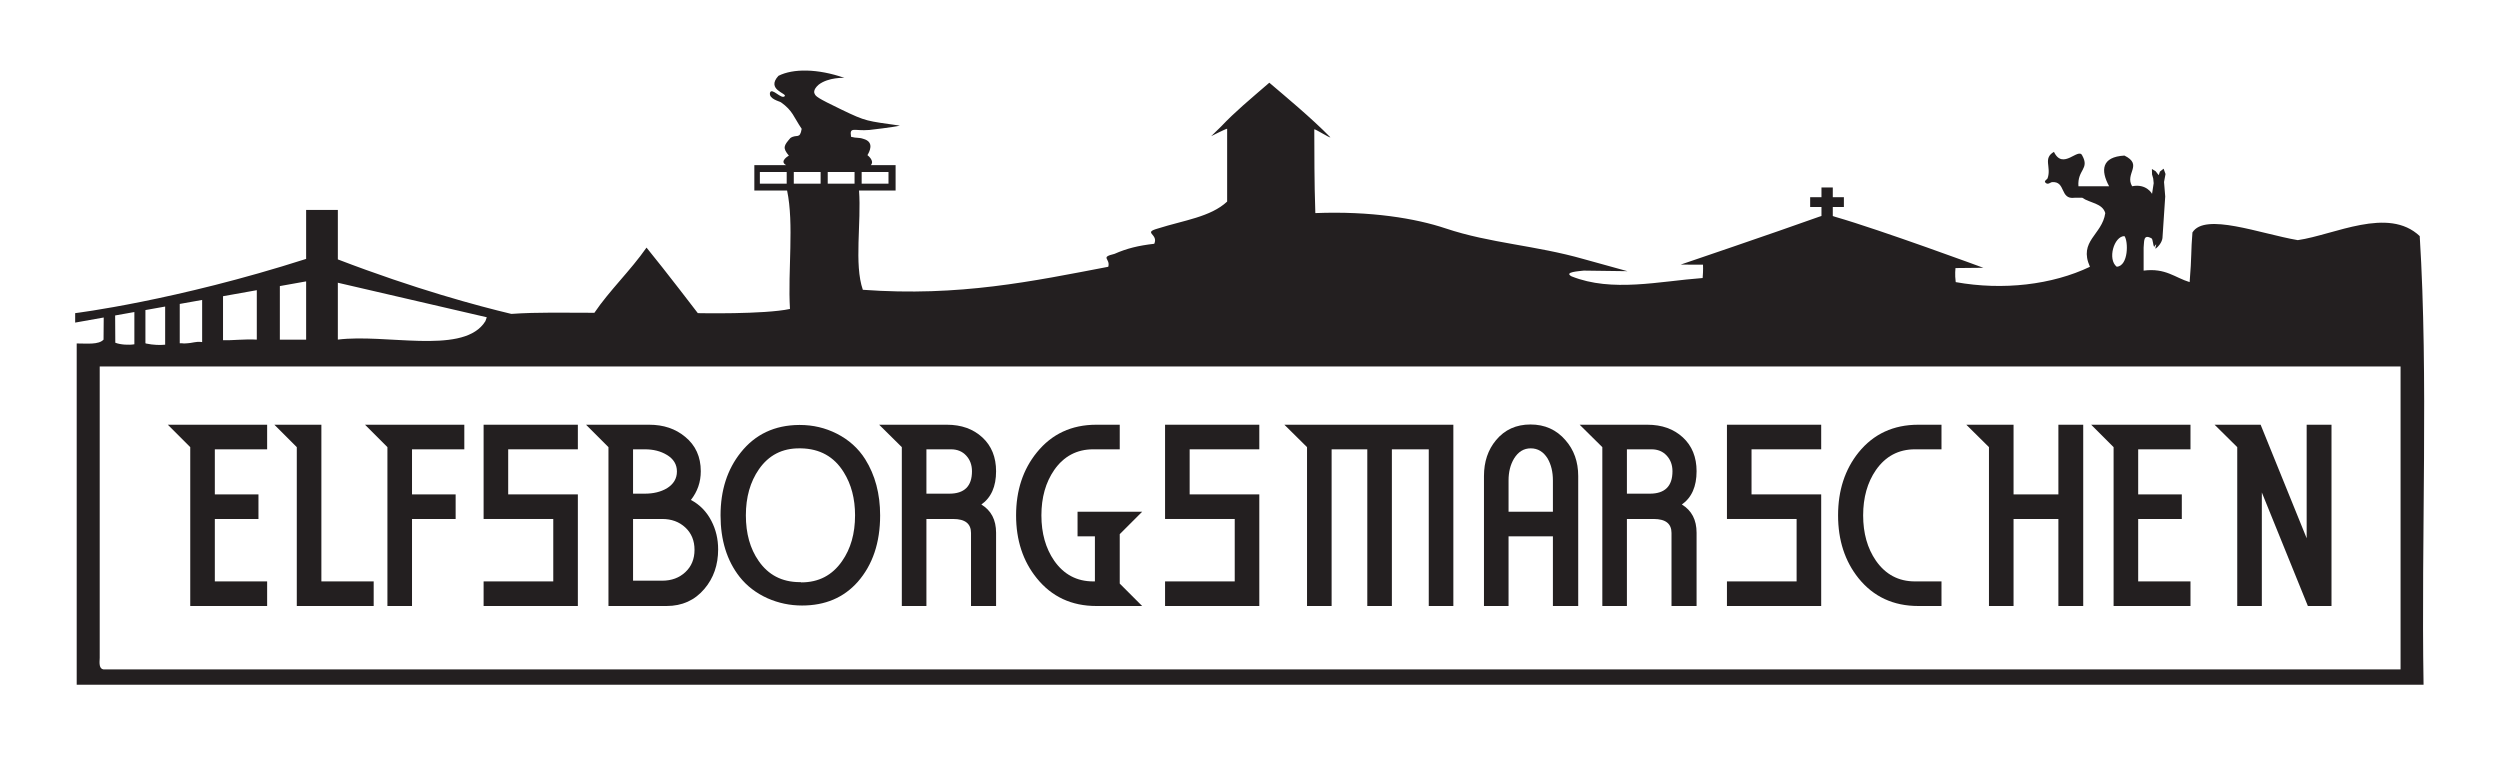
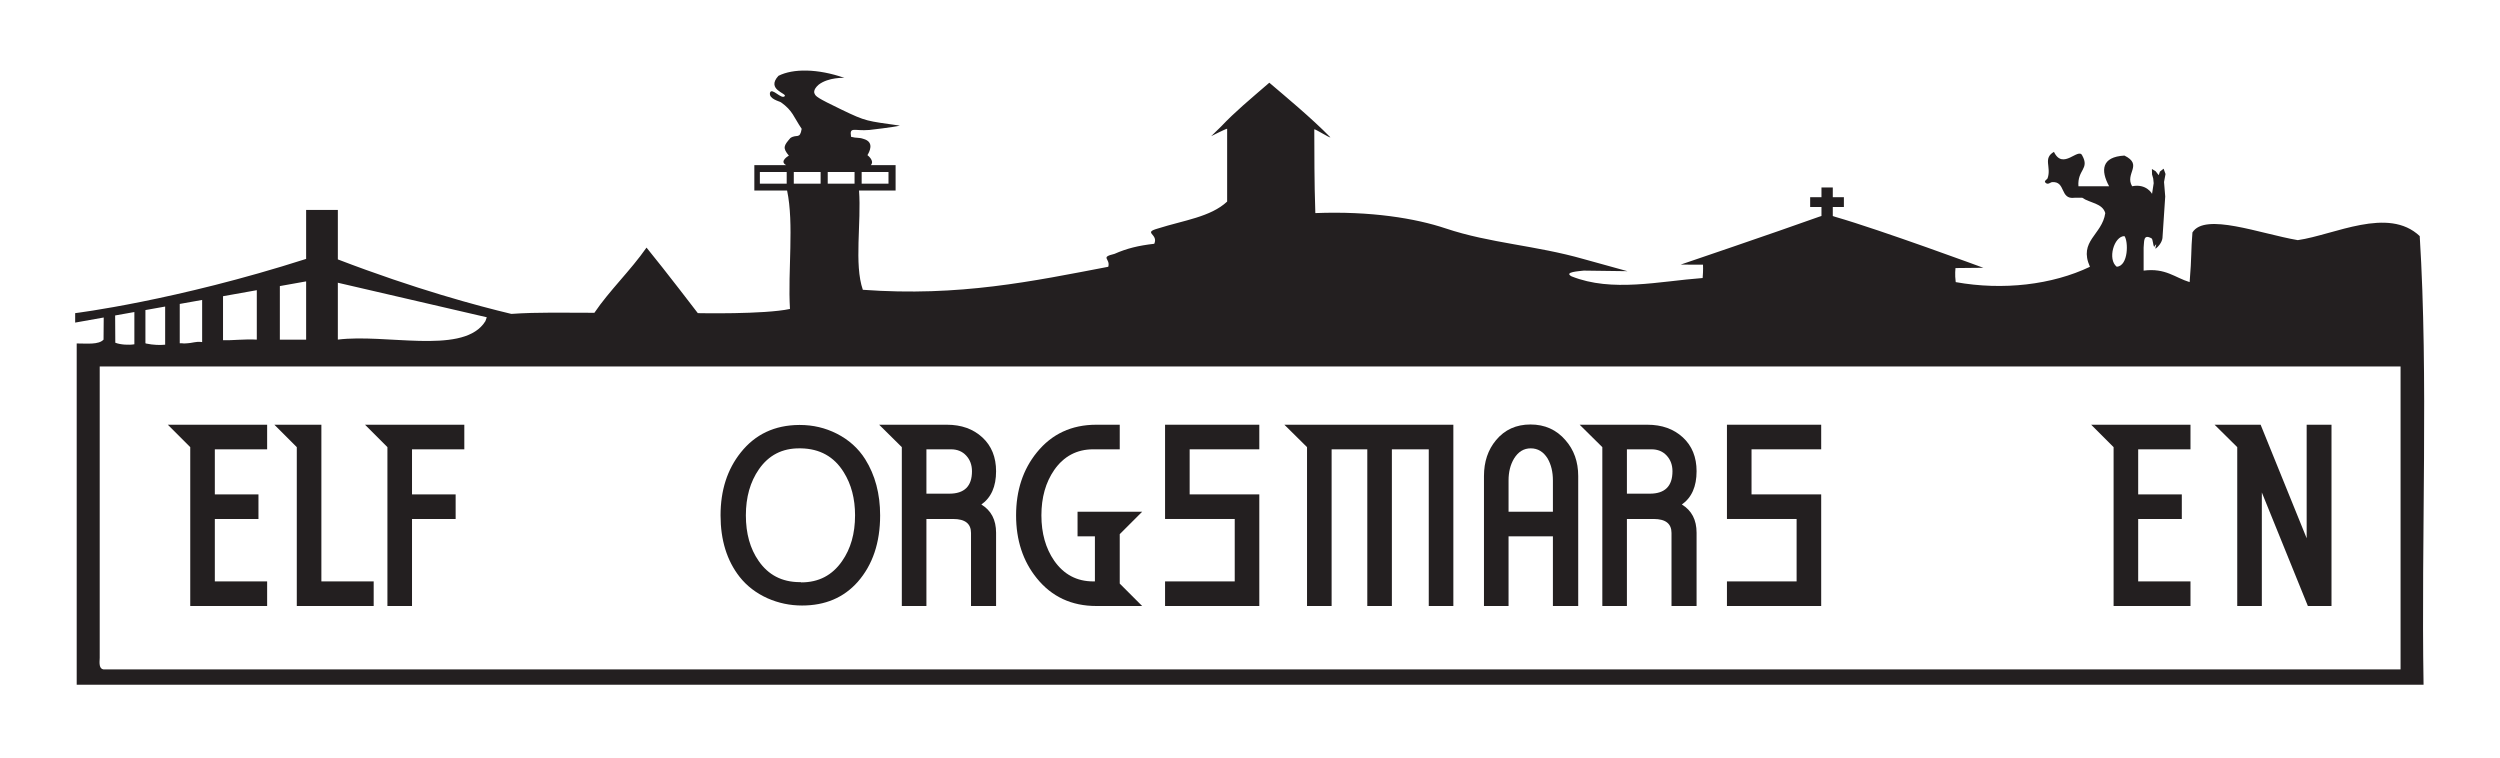
<svg xmlns="http://www.w3.org/2000/svg" width="100%" height="100%" viewBox="0 0 2200 667" version="1.1" xml:space="preserve" style="fill-rule:evenodd;clip-rule:evenodd;stroke-linejoin:round;stroke-miterlimit:2;">
  <g>
    <path d="M1612.84,190.114c0.894,0.273 1.753,0.548 2.43,0.79c40.158,11.567 130.046,44.738 130.046,44.738l-24.488,0.25c-0,-0 -0.721,5.621 0.204,12.371c41.563,7.475 84.884,2.379 118.113,-13.496c-10.242,-22.821 10.758,-27.98 13.495,-47.246c-2.47,-8.775 -13.654,-8.842 -20.245,-13.5l-6.746,-0c-13.288,1.837 -7.408,-14.896 -20.029,-13.729c-1.017,0.096 -3.613,2.604 -5.446,0.575c-2.075,-1.421 1.362,-2.984 1.717,-4.017c3.479,-10.067 -4.342,-17.467 5.591,-23.229c7.888,16.633 21.546,-4.317 24.913,3.279c6.608,11.996 -4.404,12.267 -3.375,26.996l27,-0c-7.605,-14.042 -6.7,-25.854 13.496,-26.996c16.683,8.25 0.033,15.775 6.75,26.996c12.662,-2.538 17.537,6.683 17.537,6.683l1.433,-9.375l-0.391,-4.037l-1.042,-3.646l-0.129,-4.817l3.254,1.954l2.733,3.513l1.042,-3.125l3.258,-2.604l1.692,4.687l-1.304,7.033l1.041,12.759l-2.408,36.329c0,0 -0.196,5.013 -5.987,9.571c-0.767,-0.517 0.787,-3.142 0.375,-3.642c-0.267,-0.321 -1.642,2.321 -1.809,2.013c-0.808,-1.471 -1.141,-6.663 -2.083,-7.355c-7.746,-4.416 -6.446,2.984 -7.087,8.055l-0,20.246c19.35,-2.48 27.537,6.208 40.495,10.125c1.942,-23.388 1.038,-26.613 2.463,-43.7c10.937,-17.709 59.375,1.041 92.708,6.77c32.292,-4.687 79.525,-29.829 107.3,-3.566c7.767,124.975 1.209,264.262 3.375,394.829l-2065.24,-0l0,-300.342c8.963,-0.033 19.271,1.279 23.621,-3.375l0.154,-19.475l-25.124,4.483l-0,-8.32c-0,-0 87.983,-10.813 203.245,-47.725l0,-43.088l27.913,0l-0,43.521c68.033,26.137 123.346,40.971 152.675,47.962c23.037,-1.649 48.387,-0.983 73.083,-0.979c13.142,-19.479 31.813,-37.187 45.875,-57.366c16.492,20.179 45.142,57.679 45.142,57.679c-0,-0 58.287,1.225 81.087,-3.688c-1.983,-33.604 3.709,-74.871 -2.529,-104.216l-28.821,-0l0,-22.325l28.021,-0c-6.504,-3.538 2.371,-8.367 2.371,-8.367c-5.762,-6.871 -4.433,-8.862 1.329,-15.512c5.625,-3.792 8.367,1.495 9.934,-8.1c-7.209,-10.609 -7.784,-15.917 -18.213,-23.305c-1.425,-1.004 -10.85,-2.937 -9.675,-8.421c1.567,-5.091 10.121,6.346 13.004,2.938c2.021,-2.392 -16.733,-5.771 -5.546,-17.854c12.921,-6.496 34.438,-6.384 57.95,1.787c0,0 -13.841,-0.666 -22.516,5.963c-5.638,4.833 -3.667,7.879 -3.667,7.879c1.021,2.421 1.683,3.512 23.85,14.175c21.85,10.508 21.85,9.842 51.2,14.012c-4.671,1.334 -26.85,3.838 -26.85,3.838c-13.546,1.142 -17.583,-3.358 -16.063,6.037c5.017,1.33 6.855,0.392 10.801,1.788c10.241,2.808 5.145,11.671 3.595,14.333c0,0 6.654,4.975 2.942,8.809l21.838,-0l-0,22.325l-32.188,-0c2.137,28.096 -4.454,64.921 3.35,87.346c84.958,6.216 149.858,-7.621 215.975,-20.246c2.15,-7.363 -7.717,-8.179 5.488,-11.367c10.924,-4.821 20.891,-7.25 35.004,-8.883c3.946,-8.825 -10.65,-9.554 3.375,-13.496c22.604,-7.175 46.183,-10.059 60.745,-23.625l0,-64.117c-1.124,0 -14.058,6.563 -14.058,6.563l8.738,-8.509c12.587,-13.287 24.77,-23.262 42.441,-38.55c13.963,11.909 36.875,30.859 53.717,48.046c-0.35,0.933 -13.879,-7.896 -14.146,-6.925c0.15,24.138 -0.079,43.029 0.921,73.617c48.854,-1.904 88.225,4.625 114.742,13.5c39.1,13.083 79.116,14.871 121.483,26.996l38.446,10.637l-38.446,-0.516c-3.971,0.529 -18.008,1.2 -10.721,5.07c35.746,14.242 77.058,4.296 115.329,1.459c0.621,-6.821 0.309,-11.734 0.309,-11.734l-19.65,-0.071c-0,0 83.262,-28.266 121.829,-42.108c0.696,-0.236 1.399,-0.462 2.079,-0.672l0,-7.911l-9.95,-0l0,-8.654l9.95,-0l0,-8.554l9.962,-0l0,8.554l9.771,-0l0,8.654l-9.771,-0l0,7.943Zm-890.695,-28.493l-0,-10.238l-23.613,0l0,10.238l23.613,-0Zm-496.163,137.254l0,-43.513l-29.725,5.305l0,38.729c7.842,0.3 19.433,-1.175 29.725,-0.521Zm-138.246,280.1c-0.287,4.787 -0.558,9.554 3.375,10.121l2021.38,-0l0,-266.592l-2024.75,0l0,256.471Zm90.146,-277.946l0,-37.083l-19.712,3.517l-0,34.583c1.241,-0.013 2.5,0.033 3.808,0.208c9.246,-0.317 9.492,-2.058 15.904,-1.225Zm574.125,-139.408l0,-10.238l-23.612,0l-0,10.238l23.612,-0Zm-324.858,121.004l1.221,-3.425l-130.963,-30.367l-0.108,-0.333l-0,50.346c41.908,-5.213 106.962,12.725 127.896,-13.463l1.954,-2.758Zm-308.909,20.342l0,-28.375l-16.916,3.016l0.137,23.988c4.525,1.833 12.392,2.175 16.779,1.371Zm663.63,-141.346l-0,-10.238l-23.613,0l0,10.238l23.613,-0Zm1087.65,46.146c-9.2,0.025 -15.163,20.529 -6.751,27c10.388,-0.921 10.192,-22.567 6.751,-27Zm-1177.23,-46.146l0,-10.238l-23.608,0l-0,10.238l23.608,-0Zm-422.896,137.258l0,-51.266l-23.129,4.129l0,47.141l0.088,-0.004l23.041,0Zm-124.062,4.454l-0,-33.575l-17.363,3.096l0,29.083c0.167,0.071 0.271,0.171 0.271,0.317c7.171,1.479 12.525,1.471 17.092,1.079Z" style="fill:#231f20;" />
    <g>
      <path d="M235.083,533.279l-67.666,0l-0,-139.796l-19.73,-19.725l87.396,0l0,21.638l-46.029,-0l0,39.667l38.392,-0l-0,21.637l-38.392,0l0,54.937l46.029,0l0,21.642Z" style="fill:#231f20;fill-rule:nonzero;" />
      <path d="M328.842,533.279l-67.667,0l-0,-139.796l-19.729,-19.725l41.367,0l-0,137.879l46.029,0l-0,21.642Z" style="fill:#231f20;fill-rule:nonzero;" />
      <path d="M408.6,395.396l-46.029,-0l-0,39.667l38.392,-0l-0,21.637l-38.392,0l-0,76.579l-21.638,0l0,-139.796l-19.729,-19.725l87.396,0l-0,21.638Z" style="fill:#231f20;fill-rule:nonzero;" />
-       <path d="M508.512,533.279l-82.941,0l-0,-21.642l61.304,0l0,-54.937l-61.304,0l-0,-82.942l82.941,0l0,21.638l-61.304,-0l0,39.667l61.304,-0l0,98.216Z" style="fill:#231f20;fill-rule:nonzero;" />
-       <path d="M631.967,483.429c-0,13.717 -4.029,25.317 -12.088,34.792c-8.487,10.041 -19.591,15.058 -33.308,15.058l-51.121,0l-0,-139.796l-19.729,-19.725l55.579,0c12.583,0 23.121,3.534 31.608,10.609c9.188,7.491 13.788,17.604 13.788,30.333c-0,9.475 -2.9,17.892 -8.7,25.242c7.779,4.104 13.792,10.254 18.033,18.454c3.959,7.637 5.938,15.983 5.938,25.033Zm-36.271,-68.516c-0,-6.226 -2.971,-11.1 -8.913,-14.638c-5.375,-3.25 -11.808,-4.879 -19.304,-4.879l-10.391,-0l-0,39.029l10.391,-0c7.496,-0 13.929,-1.554 19.304,-4.667c5.942,-3.675 8.913,-8.621 8.913,-14.845Zm15.483,68.937c0,-8.058 -2.687,-14.596 -8.058,-19.621c-5.379,-5.021 -12.167,-7.529 -20.367,-7.529l-25.666,0l-0,54.304l25.666,0c8.2,0 14.988,-2.508 20.367,-7.533c5.371,-5.017 8.058,-11.559 8.058,-19.621Z" style="fill:#231f20;fill-rule:nonzero;" />
      <path d="M774.517,453.517c-0,24.045 -6.575,43.558 -19.729,58.55c-12.305,13.858 -28.638,20.787 -49,20.787c-10.609,0 -20.717,-2.125 -30.338,-6.362c-10.042,-4.525 -18.237,-10.821 -24.604,-18.88c-11.171,-14.283 -16.759,-32.312 -16.759,-54.095c0,-22.063 5.938,-40.513 17.821,-55.367c12.725,-15.979 29.838,-24.038 51.334,-24.183l0.637,-0c11.592,-0 22.413,2.55 32.454,7.637c10.609,5.375 18.95,12.871 25.034,22.488c8.766,14 13.15,30.475 13.15,49.425Zm-22.063,-0c0,-14.704 -3.321,-27.363 -9.971,-37.971c-8.483,-13.713 -21.07,-20.717 -37.758,-21l-1.058,-0c-15.275,-0.138 -27.225,6.012 -35.85,18.458c-7.638,11.029 -11.455,24.534 -11.455,40.513c0,15.983 3.742,29.345 11.242,40.091c8.484,12.305 20.433,18.534 35.85,18.671l1.063,0c0.279,0.142 0.491,0.213 0.633,0.213c15.275,-0 27.225,-6.225 35.85,-18.671c7.638,-10.888 11.454,-24.321 11.454,-40.304Z" style="fill:#231f20;fill-rule:nonzero;" />
      <path d="M876.55,414.7c-0,13.433 -4.317,23.192 -12.942,29.271c8.625,5.233 12.942,13.504 12.942,24.821l-0,64.487l-22.063,0l0,-64.275c0,-8.204 -5.233,-12.304 -15.695,-12.304l-23.546,0l-0,76.579l-21.642,0l0,-139.796l-19.937,-19.725l59.608,0c12.729,0 23.121,3.709 31.183,11.134c8.059,7.429 12.092,17.362 12.092,29.808Zm-21.212,0c-0,-5.517 -1.696,-10.112 -5.092,-13.792c-3.396,-3.675 -7.85,-5.512 -13.363,-5.512l-21.637,-0l-0,39.029l20.15,-0c13.291,-0 19.942,-6.575 19.942,-19.725Z" style="fill:#231f20;fill-rule:nonzero;" />
      <path d="M1005.1,533.279l-40.308,0c-21.78,0 -39.242,-8.129 -52.392,-24.396c-12.167,-14.987 -18.246,-33.441 -18.246,-55.366c0,-21.921 6.079,-40.371 18.246,-55.367c13.15,-16.258 30.612,-24.392 52.392,-24.392l20.579,0l-0,21.638l-23.333,-0c-14.425,-0 -25.884,6.079 -34.367,18.242c-7.496,10.891 -11.242,24.183 -11.242,39.879c0,15.7 3.746,28.991 11.242,39.879c8.483,12.166 19.942,18.241 34.367,18.241l1.483,0l-0,-39.662l-15.275,-0l-0,-21.638l56.854,0l-19.729,19.726l-0,43.487l19.729,19.729Z" style="fill:#231f20;fill-rule:nonzero;" />
      <path d="M1108.19,533.279l-82.937,0l-0,-21.642l61.304,0l0,-54.937l-61.304,0l-0,-82.942l82.937,0l0,21.638l-61.3,-0l0,39.667l61.3,-0l0,98.216Z" style="fill:#231f20;fill-rule:nonzero;" />
      <path d="M1278.95,533.279l-21.641,0l-0,-137.883l-32.455,-0l0,137.883l-21.637,0l-0,-137.883l-31.392,-0l0,137.883l-21.641,0l-0,-139.796l-19.938,-19.725l148.704,0l0,159.521Z" style="fill:#231f20;fill-rule:nonzero;" />
      <path d="M1388.83,533.279l-22.271,0l0,-61.304l-39.033,-0l-0,61.304l-21.633,0l-0,-114.341c-0,-12.584 3.529,-23.117 10.604,-31.605c7.637,-9.191 17.742,-13.787 30.333,-13.787c12.584,-0 22.838,4.596 30.759,13.787c7.491,8.488 11.241,19.021 11.241,31.605l0,114.341Zm-22.271,-110.521c0,-7.491 -1.558,-13.925 -4.666,-19.3c-3.684,-5.941 -8.63,-8.912 -14.85,-8.912c-6.08,-0 -10.959,2.971 -14.638,8.912c-3.254,5.375 -4.879,11.809 -4.879,19.3l-0,27.579l39.033,0l0,-27.579Z" style="fill:#231f20;fill-rule:nonzero;" />
      <path d="M1492.99,414.7c0,13.433 -4.316,23.192 -12.941,29.271c8.625,5.233 12.941,13.504 12.941,24.821l0,64.487l-22.062,0l0,-64.275c0,-8.204 -5.233,-12.304 -15.7,-12.304l-23.546,0l0,76.579l-21.633,0l-0,-139.796l-19.942,-19.725l59.608,0c12.73,0 23.121,3.709 31.184,11.134c8.058,7.429 12.091,17.362 12.091,29.808Zm-21.216,0c-0,-5.517 -1.696,-10.112 -5.092,-13.792c-3.392,-3.675 -7.846,-5.512 -13.362,-5.512l-21.638,-0l0,39.029l20.154,-0c13.288,-0 19.938,-6.575 19.938,-19.725Z" style="fill:#231f20;fill-rule:nonzero;" />
      <path d="M1602.65,533.279l-82.937,0l-0,-21.642l61.304,0l-0,-54.937l-61.304,0l-0,-82.942l82.937,0l0,21.638l-61.304,-0l0,39.667l61.304,-0l0,98.216Z" style="fill:#231f20;fill-rule:nonzero;" />
-       <path d="M1708.51,533.279l-20.366,0c-21.921,0 -39.455,-8.129 -52.609,-24.396c-12.02,-14.987 -18.029,-33.441 -18.029,-55.366c0,-21.921 6.009,-40.371 18.029,-55.367c13.154,-16.258 30.688,-24.392 52.609,-24.392l20.366,0l0,21.638l-23.337,-0c-14.425,-0 -25.879,6.079 -34.363,18.242c-7.5,10.891 -11.241,24.183 -11.241,39.879c-0,15.7 3.741,28.991 11.241,39.879c8.484,12.166 19.938,18.241 34.363,18.241l23.337,0l0,21.642Z" style="fill:#231f20;fill-rule:nonzero;" />
-       <path d="M1833.23,533.279l-21.85,0l0,-76.579l-39.454,0l0,76.579l-21.637,0l-0,-139.796l-19.938,-19.725l41.575,0l0,61.305l39.454,-0l0,-61.305l21.85,0l0,159.521Z" style="fill:#231f20;fill-rule:nonzero;" />
      <path d="M1927.63,533.279l-67.667,0l0,-139.796l-19.729,-19.725l87.396,0l0,21.638l-46.029,-0l0,39.667l38.392,-0l-0,21.637l-38.392,0l0,54.937l46.029,0l0,21.642Z" style="fill:#231f20;fill-rule:nonzero;" />
      <path d="M2051.72,533.279l-20.792,0l-40.512,-99.917l-0,99.917l-21.642,0l0,-139.796l-19.937,-19.725l40.516,0l40.513,99.913l-0,-99.913l21.854,0l0,159.521Z" style="fill:#231f20;fill-rule:nonzero;" />
    </g>
  </g>
</svg>